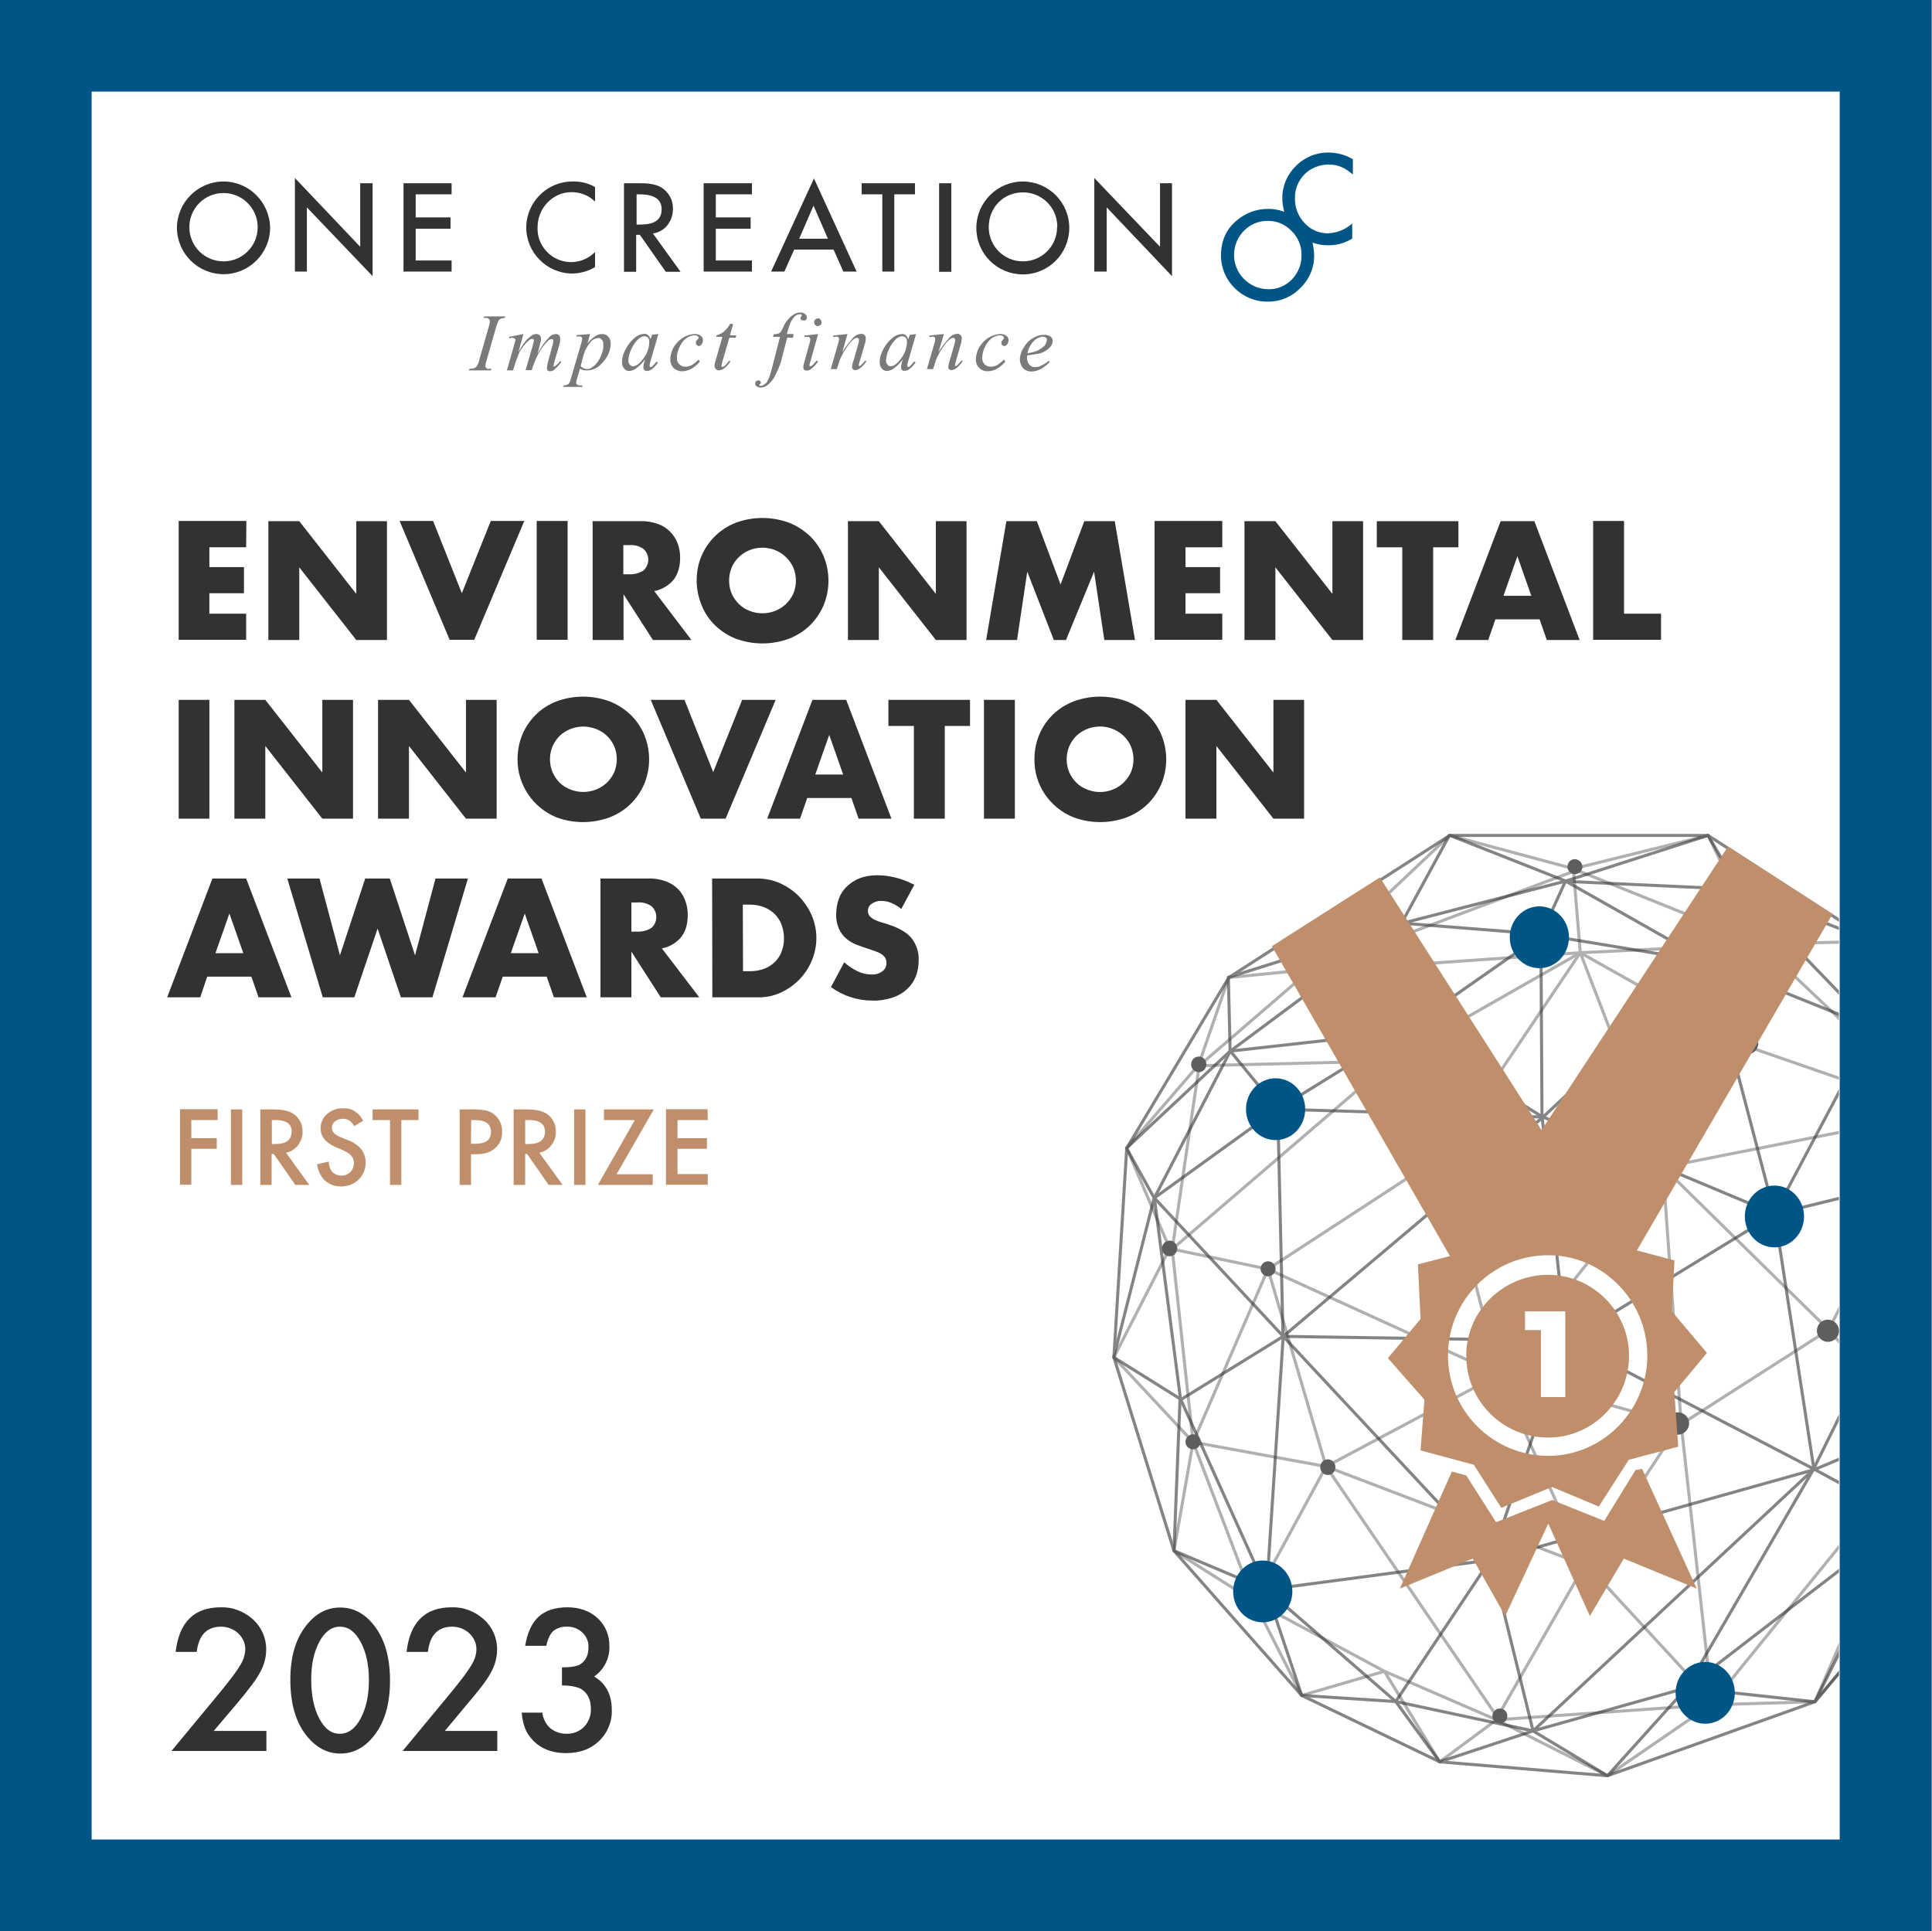
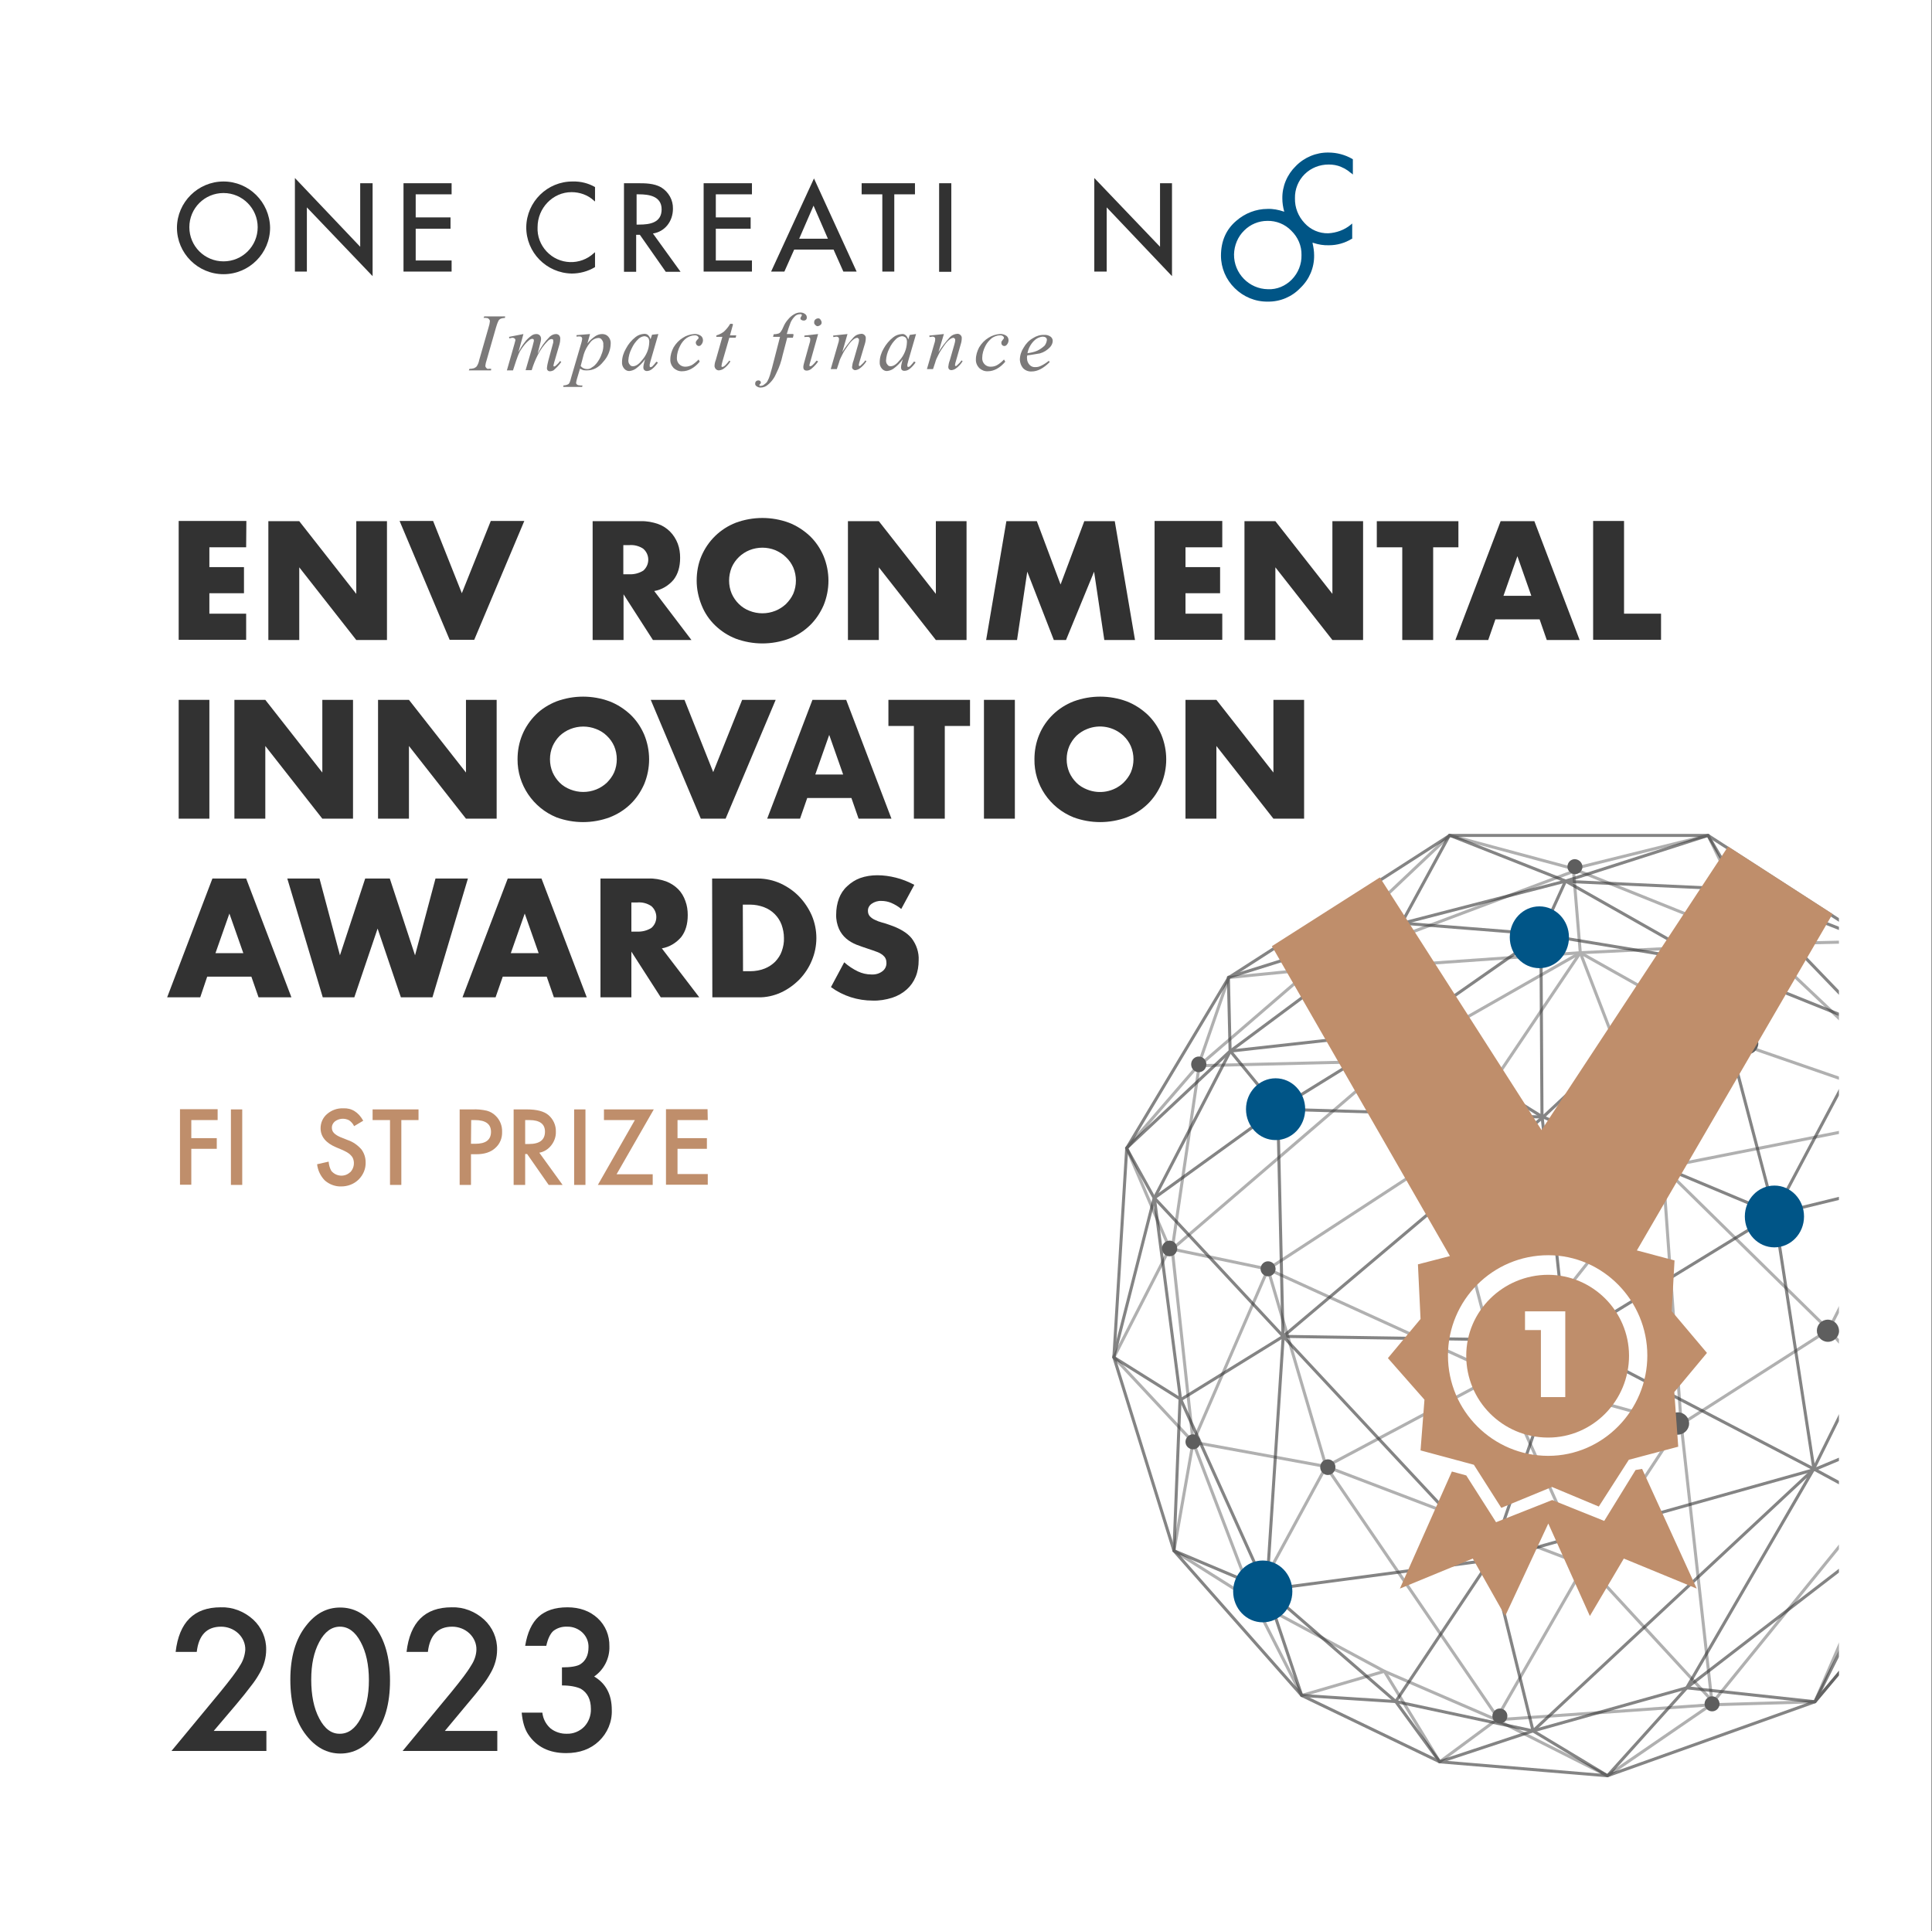
<svg xmlns="http://www.w3.org/2000/svg" xmlns:xlink="http://www.w3.org/1999/xlink" version="1.1" id="Calque_1" x="0px" y="0px" viewBox="0 0 887.7 887.4" style="enable-background:new 0 0 887.7 887.4;" xml:space="preserve">
  <rect x="0" y="0" width="887.7" height="887.4" fill="#808080" stroke="none" />
  <style type="text/css">
	.st0{fill:#FFFFFF;}
	.st1{clip-path:url(#SVGID_00000066501604611716859750000018256669883513554351_);}
	.st2{opacity:0.6;}
	.st3{fill:none;stroke:#7C7C7C;stroke-width:1.4;stroke-linejoin:round;}
	.st4{fill:none;stroke:#323232;stroke-width:1.4;stroke-linejoin:round;}
	.st5{fill:none;stroke:#323232;stroke-width:1.4;stroke-linecap:round;stroke-linejoin:round;}
	.st6{fill:#5E5E5E;}
	.st7{fill:#005587;}
	.st8{fill:#BF8E6B;}
	.st9{fill:#005586;}
	.st10{fill:#323232;}
	.st11{fill:#7B7979;}
</style>
  <rect y="0" class="st0" width="887.4" height="887.4" />
  <g id="Calque_2_00000151517623475871149790000006212881821273154962_">
    <g id="FOND_BLANC_-_BLEU-NOIR">
      <g>
        <g>
          <defs>
            <rect id="SVGID_1_" x="510" y="382.6" width="335" height="435" />
          </defs>
          <clipPath id="SVGID_00000000204205760854407430000000428220014950094723_">
            <use xlink:href="#SVGID_1_" style="overflow:visible;" />
          </clipPath>
          <g style="clip-path:url(#SVGID_00000000204205760854407430000000428220014950094723_);">
            <g class="st2">
              <polygon class="st3" points="723,399.2 784.8,383.9 808.9,433.8 860.2,432.6 890.5,511 914.3,513.9 929,604.5 911.7,689.2         833.9,782 786.1,783.4 738.6,816 687.6,790.3 661.5,809.6 636.1,768 598.1,779.1 576,735.7 539.4,712.6 548.2,662.7         511.8,623.7 537.4,573.7 517.7,527.6 550.7,489.4 564.6,449.2 600.9,445.6 666.1,383.9       " />
              <polyline class="st3" points="726.1,437.8 808.9,433.8 802.6,480.8 763.6,537.3 688.8,631.6 609.3,673.9 728.1,719.2               " />
              <polyline class="st3" points="576.3,734.7 609.3,673.9 548.2,662.7 582.6,583.2 538.6,574 640.4,486.6 726.1,437.8         663.1,531.4       " />
              <polyline class="st3" points="724.3,399.8 808.9,433.8 890.5,511 900.2,544.8 929,604.5 885,661.5 786.1,783.4 687.6,790.3         636.1,768 576,735.7 548.2,662.7 538.6,574 551,489.7 601.7,446 723,400.4 726.1,437.8 600.6,446.6 640.4,486.6 662.3,530         688.8,631.6 728.1,719.2 688,789.1 609.3,673.9 582.6,583.2 662,531.4 765.6,536.1 890.8,511.3 840.2,611.1 771.3,655.2         729.2,719.2 786.5,781.4 772.5,654.9 764,536.2 726.1,437.8 802.6,480.8 890.8,511.3 885.8,662.3 833.9,782       " />
              <polyline class="st3" points="911.7,689.2 885,661.5 840.2,611.1 764,536.2       " />
              <polyline class="st3" points="771,654.3 688.8,631.6 582.6,583.2       " />
              <line class="st3" x1="639" y1="487.6" x2="551" y2="489.7" />
            </g>
            <g class="st2">
              <path class="st4" d="M799.3,408.7l60.9,23.9l0.5,39.7l53.6,41.7L902,537l27,67.7l-20,39.1l-75.3,31.5l-147.8,41.4L582,730.5        l7.6-116.4L709,513.3l76.1-71.2L799.3,408.7l-14.5-24.8l-65.5,21L708,429.7l0.5,83l11,103L685,716.4l-43.7,65.5l-43.2-2.8        l-16.3-48.6l-42.4-17.9l2.8-69.8l-30.5-19.1l18.6-73.2l-12.7-22.9l47.6-44.6l-0.8-33.9l79.6-24.9l22-40.4l53.2,21l65.7,37.2        h0.1l75.6,30.4l-45.3,85.4l-107-44.8L645,473.6l-0.9-49.4l63,5l77.9,12.9l30.4,115.8l86.2-21l-68.2,137.9l-18-116.9        l-95.1,58.2l-130.8-2l-2.4-104.4l57.4-35.5l62.7-43.8" />
              <line class="st4" x1="565.3" y1="483" x2="644.2" y2="474.2" />
              <polyline class="st4" points="720.3,616.1 833.5,675.1 875.8,698 833.9,782 775,775.6 704.4,795.4 661.5,809.6 641.3,781.9         582,730.5 542.4,642.8 530.4,550.5 565.3,483 644.2,424.3 719.3,404.9       " />
              <polyline class="st4" points="719.2,405 799.3,408.7 860.7,472.5 890.5,511 901.7,536.9 909,643.7 911.8,689.1 875.8,698         909,643.8       " />
              <polyline class="st5" points="775,775.6 833.2,675.3 704.4,795.4 738.6,816 661.5,809.6 598.1,779.1 539.4,712.6 511.8,623.7         517.7,527.6 564.6,449.2 666.1,383.9 784.8,383.9 860.2,432.6 914.3,513.9 929,604.5 911.8,689.1 833.9,782 738.6,816         775,775.6 875.8,698       " />
              <polyline class="st4" points="565.3,483 587.2,509.7 709,513.3       " />
              <polyline class="st4" points="586.9,509.7 530.4,550.5 589.6,614.1 685,716.4 704.4,795.4 641.3,781.9       " />
              <line class="st5" x1="542.5" y1="643.2" x2="589.6" y2="614.1" />
            </g>
            <ellipse class="st6" cx="575.6" cy="734.9" rx="3.5" ry="3.6" />
            <path class="st6" d="M790.1,783.1c-0.1,1.9-1.7,3.4-3.6,3.3c-1.9-0.1-3.4-1.7-3.3-3.6c0.1-1.8,1.6-3.3,3.4-3.3       C788.6,779.5,790.1,781.1,790.1,783.1L790.1,783.1z" />
            <path class="st6" d="M731.2,718.7c-0.1,1.9-1.7,3.4-3.6,3.3c-1.9-0.1-3.4-1.7-3.3-3.6c0.1-1.8,1.6-3.3,3.4-3.3       C729.7,715.1,731.2,716.7,731.2,718.7L731.2,718.7z" />
            <ellipse class="st6" cx="885.7" cy="662.1" rx="3.5" ry="3.6" />
            <path class="st6" d="M586.1,583.2c-0.1,1.9-1.7,3.4-3.6,3.3c-1.9-0.1-3.4-1.7-3.3-3.6c0.1-1.8,1.6-3.3,3.4-3.3       C584.6,579.6,586.1,581.2,586.1,583.2L586.1,583.2z" />
            <path class="st6" d="M603.8,446c-0.1,1.9-1.7,3.4-3.6,3.3c-1.9-0.1-3.4-1.7-3.3-3.6c0.1-1.9,1.6-3.3,3.4-3.3       C602.3,442.5,603.9,444.1,603.8,446z" />
            <path class="st6" d="M811.9,434.2c-0.1,1.9-1.7,3.4-3.6,3.3s-3.4-1.7-3.3-3.6c0.1-1.8,1.6-3.3,3.4-3.3       C810.4,430.7,812,432.3,811.9,434.2L811.9,434.2z" />
            <path class="st6" d="M727.1,398.4c-0.1,1.9-1.7,3.4-3.6,3.3c-1.9-0.1-3.4-1.7-3.3-3.6c0.1-1.9,1.6-3.3,3.4-3.3       C725.6,394.9,727.1,396.5,727.1,398.4z" />
            <ellipse class="st6" cx="537.4" cy="573.7" rx="3.5" ry="3.6" />
            <ellipse class="st6" cx="550.8" cy="489.1" rx="3.5" ry="3.6" />
            <ellipse class="st6" cx="610.1" cy="674.2" rx="3.5" ry="3.6" />
            <path class="st6" d="M551.6,662.7c-0.1,1.9-1.7,3.4-3.6,3.3c-1.9-0.1-3.4-1.7-3.3-3.6c0.1-1.8,1.6-3.3,3.4-3.3       C550.1,659.1,551.6,660.7,551.6,662.7L551.6,662.7z" />
            <path class="st6" d="M692.6,788.7c-0.1,1.9-1.7,3.4-3.6,3.3c-1.9-0.1-3.4-1.7-3.3-3.6c0.1-1.8,1.6-3.3,3.4-3.3       C691.1,785.1,692.7,786.7,692.6,788.7L692.6,788.7z" />
            <path class="st6" d="M776.1,654.3c-0.1,2.8-2.5,5-5.3,5c-2.8-0.1-5-2.5-5-5.3c0.1-2.8,2.3-5,5.1-5       C773.9,649,776.2,651.4,776.1,654.3z" />
            <path class="st6" d="M807.9,479.6c-0.1,2.8-2.5,5-5.3,4.9s-5-2.5-4.9-5.3c0.1-2.7,2.4-4.9,5.1-4.9       C805.7,474.3,807.9,476.7,807.9,479.6L807.9,479.6z" />
            <path class="st6" d="M667.4,531.1c-0.1,2.8-2.5,5-5.3,4.9s-5-2.5-4.9-5.3c0.1-2.7,2.4-4.9,5.1-4.9       C665.2,525.8,667.5,528.2,667.4,531.1L667.4,531.1z" />
            <path class="st6" d="M845,611.7c-0.1,2.8-2.5,5-5.3,4.9s-5-2.5-4.9-5.3s2.4-4.9,5.1-4.9C842.8,606.5,845,608.8,845,611.7z" />
            <path class="st6" d="M895.6,511c-0.1,2.8-2.5,5-5.3,4.9s-5-2.5-4.9-5.3c0.1-2.7,2.4-4.9,5.1-4.9       C893.4,505.7,895.7,508.1,895.6,511z" />
            <path class="st6" d="M769.1,536.2c-0.1,2.8-2.5,5-5.3,4.9s-5-2.5-4.9-5.3s2.4-4.9,5.1-4.9C766.9,530.9,769.2,533.3,769.1,536.2       z" />
            <ellipse class="st7" cx="580.2" cy="731.3" rx="13.6" ry="14.2" />
            <ellipse class="st7" cx="707.3" cy="430.7" rx="13.6" ry="14.2" />
            <ellipse class="st7" cx="815.3" cy="559" rx="13.6" ry="14.2" />
-             <ellipse class="st7" cx="783.5" cy="777.9" rx="13.6" ry="14.2" />
            <ellipse class="st7" cx="586.1" cy="509.7" rx="13.6" ry="14.2" />
            <ellipse class="st7" cx="874.8" cy="697.4" rx="13.6" ry="14.2" />
          </g>
        </g>
      </g>
      <polygon class="st8" points="754.5,675 751.5,675.5 737.1,698.9 713.2,689.3 687.4,699.5 673.7,678 667.1,676.2 643.2,730     676.7,716.2 691.6,742.6 711.4,700.1 730.5,742.6 746.1,716.2 779.6,730   " />
      <path class="st8" d="M711.4,585.8c-20.9,0-37.7,16.8-37.7,37.1c-0.1,20.7,16.6,37.6,37.4,37.7c0.1,0,0.2,0,0.3,0    c20.3,0,37.1-16.8,37.1-37.7C748.4,602.5,731.8,585.9,711.4,585.8z" />
      <path class="st8" d="M769.4,579.2l-17.3-4.6L842,420l-48-31l-85.7,130.3L634,403.2l-49.6,31.6l81.8,142.4l-14.7,3.8l1.2,25.1    l-15,18l16.8,19.1l-1.8,23.3l24.5,6.6l12.6,19.8l23.3-9.6l21.5,9l13.8-21.5l22.7-6l-1.8-25.1l15-18l-16.2-19.2L769.4,579.2z     M711.4,669c-25.4,0-46.1-20.6-46.1-46.1s20.6-46.1,46.1-46.1c25.1,0,45.5,20.9,45.5,46.1S736.5,669,711.4,669L711.4,669z" />
      <path class="st0" d="M719.2,602.5V642H708v-30.8h-7.3v-8.6h18.5V602.5z" />
      <path class="st9" d="M610.5,75.6c1.9,0,3.9,0.3,5.7,1.1c1,0.4,1.9,0.9,2.8,1.5c0.7,0.4,1.2,1,1.9,1.4l0.7,0.6v-7l-0.3-0.2    c-3.3-1.9-7.1-2.9-10.9-2.9c-5.6-0.1-11.1,2.2-15,6.2l0,0c-4,3.9-6.3,9.3-6.2,14.9c0,2,0.3,3.9,0.8,5.8l0.1,0.3l-0.3-0.1    c-2.4-0.8-4.9-1.3-7.4-1.2c-5.3,0-10.4,2-14.4,5.5c-4.7,4-7,9.4-7,16c0,5.6,2.3,11,6.3,14.9c4,4,9.5,6.3,15.2,6.2    c5.7,0.1,11.1-2.2,15-6.3c4.1-3.9,6.4-9.3,6.3-15c0-1.9-0.3-3.7-0.7-5.5v-0.3l0.3,0.1c2.4,0.8,4.8,1.2,7.3,1.1    c3.6,0,7.2-1,10.3-2.9l0.3-0.1v-7l-0.7,0.6c-2.9,2.4-6.6,3.7-10.3,3.9c-4.1,0.1-8.1-1.6-10.9-4.7c-2.9-3.1-4.5-7.1-4.4-11.4    c-0.1-4.1,1.5-8.1,4.4-11C602.4,77.1,606.4,75.6,610.5,75.6z M598,117.2c0.1,4.2-1.5,8.2-4.4,11.2s-6.9,4.7-11,4.5    c-8.7-0.1-15.7-7.3-15.6-16c0.1-4.1,1.7-8.1,4.7-11c2.8-2.8,6.6-4.4,10.6-4.4c4.1-0.1,8.1,1.5,11,4.5    C596.4,109,598.1,113,598,117.2z" />
      <path class="st10" d="M102.7,83.4c-11.7,0-21.3,9.5-21.4,21.2c0,11.8,9.6,21.4,21.4,21.4s21.4-9.6,21.4-21.4    C123.9,92.9,114.4,83.4,102.7,83.4z M118.4,104.4c0,8.7-7,15.7-15.7,15.7s-15.7-7-15.7-15.7l0,0c0-8.7,7-15.7,15.7-15.7    S118.4,95.8,118.4,104.4L118.4,104.4z" />
      <polygon class="st10" points="165.5,113.4 135.5,81.8 135.5,124.8 141,124.8 141,95.3 171.2,126.9 171.2,84.2 165.5,84.2   " />
      <polygon class="st10" points="185.4,124.8 207.5,124.8 207.5,119.7 191,119.7 191,105.1 207,105.1 207,99.9 191,99.9 191,89.3     207.5,89.3 207.5,84.2 185.4,84.2   " />
      <path class="st10" d="M263.2,83.4c-11.7-0.1-21.2,9.3-21.4,20.9c-0.1,11.7,9.3,21.2,20.9,21.4c3.7,0,7.4-1,10.6-2.9l0.1-0.1v-6.8    l-0.5,0.4c-6.2,5.8-16,5.5-21.8-0.8c-2.8-3-4.3-7-4.1-11.1c0-8.8,7-16.1,15.6-16.1c3.8,0,7.5,1.3,10.3,3.9l0.5,0.4V86l-0.1-0.1    C270.3,84.2,266.8,83.3,263.2,83.4z" />
      <path class="st10" d="M309.2,95.9c0.1-4-2-7.7-5.4-9.8c-3.3-1.9-7.4-1.9-10.8-1.9h-6.3v40.7h5.6v-17h1.7l11.9,17h6.8L300,107.3    C305.4,106.5,309.2,101.8,309.2,95.9z M304,96.2c0,6.2-5.5,7-10.3,7h-1.2V89.3h1.1C297.9,89.3,304,90,304,96.2z" />
      <polygon class="st10" points="323.3,124.8 345.5,124.8 345.5,119.7 328.9,119.7 328.9,105.1 344.9,105.1 344.9,99.9 328.9,99.9     328.9,89.3 345.5,89.3 345.5,84.2 323.3,84.2   " />
      <path class="st10" d="M354.3,124.8h6.1l4.5-10.1H383l4.5,10.1h6.1L374,82L354.3,124.8z M367.2,109.7l6.6-15.2l6.6,15.2H367.2z" />
      <polygon class="st10" points="395.9,89.3 405.4,89.3 405.4,124.8 410.9,124.8 410.9,89.3 420.4,89.3 420.4,84.2 395.9,84.2   " />
      <rect x="431.5" y="84.2" class="st10" width="5.6" height="40.7" />
-       <path class="st10" d="M470,83.4c-11.7,0-21.3,9.5-21.4,21.2c-0.1,11.8,9.4,21.4,21.2,21.5c11.8,0.1,21.4-9.4,21.5-21.2    s-9.4-21.4-21.2-21.5C470.1,83.4,470,83.4,470,83.4z M485.7,104.4c0,8.7-7,15.7-15.7,15.7s-15.7-7-15.7-15.7l0,0    c0-9.1,6.8-16,15.7-16c8.7,0,15.7,6.9,15.8,15.6C485.8,104.2,485.8,104.3,485.7,104.4L485.7,104.4z" />
      <polygon class="st10" points="533,84.2 533,113.4 502.8,81.8 502.8,124.8 508.5,124.8 508.5,95.3 538.5,126.9 538.5,84.2   " />
      <path class="st11" d="M225.7,169.5l-0.1,0.7h-10.2l0.3-0.7c0.7,0,1.4-0.1,2.1-0.3c0.5-0.2,0.9-0.5,1.2-0.8c0.6-0.9,1-1.9,1.2-3    l4.3-15c0.3-0.9,0.5-1.8,0.6-2.8c0-0.3-0.1-0.6-0.3-0.8c-0.2-0.3-0.4-0.4-0.7-0.6c-0.6-0.1-1.3-0.2-1.9-0.1l0.3-0.7h9.6l-0.1,0.7    c-0.6,0-1.2,0.1-1.8,0.3c-0.5,0.2-1,0.6-1.2,1.1c-0.5,1-0.8,2-1.1,3l-4.3,15c-0.3,0.8-0.5,1.7-0.6,2.6c0,0.3,0.1,0.6,0.3,0.8    c0.2,0.3,0.4,0.4,0.7,0.6C224.2,169.6,224.6,169.3,225.7,169.5z" />
      <path class="st11" d="M240.5,153.5l-2.3,8.3c0.8-1.5,1.7-3,2.8-4.4c0.9-1.3,2.1-2.4,3.4-3.3c0.6-0.4,1.3-0.6,2.1-0.6    c0.6,0,1.1,0.2,1.5,0.6c0.4,0.4,0.6,1,0.6,1.5c0,0.8-0.2,1.6-0.4,2.3l-1.2,4.7c1.4-2.9,3.3-5.6,5.6-7.9c0.8-0.7,1.8-1.2,2.9-1.2    c0.5,0,1,0.2,1.4,0.6c0.4,0.5,0.6,1.1,0.5,1.8c0,0.7-0.1,1.5-0.3,2.2l-2.1,7.2c-0.3,0.9-0.5,1.7-0.7,2.6c0,0.3,0,0.3,0.1,0.4    s0.1,0.1,0.3,0.1s0.3-0.1,0.7-0.4c0.7-0.6,1.4-1.3,1.9-2.1l0.6,0.4c-0.5,0.7-1,1.4-1.7,2.1c-0.6,0.6-1.2,1.2-1.9,1.8    c-0.5,0.2-1,0.4-1.5,0.4c-0.8,0.1-1.5-0.5-1.5-1.3c0-0.1,0-0.2,0-0.2c0.1-1.2,0.4-2.4,0.7-3.6l1.6-5.9c0.2-0.7,0.4-1.5,0.6-2.2    v-0.7c0-0.2,0-0.4-0.1-0.6c-0.1-0.2-0.3-0.3-0.6-0.3c-0.6,0-1.2,0.3-1.7,0.8c-1.9,1.9-3.5,4.1-4.7,6.5c-1.1,2.2-2.1,4.6-2.8,7    h-2.8l3.2-11c0.2-0.8,0.4-1.6,0.6-2.4c0-0.2,0-0.5-0.1-0.7s-0.3-0.3-0.6-0.3c-0.4,0-0.9,0.2-1.2,0.4c-1.1,0.9-2.1,1.9-2.9,3    c-1.1,1.4-2,2.9-2.6,4.6c-0.3,0.7-1,2.8-2.2,6.5h-2.8l3.4-11.9l0.4-1.5c0.1-0.2,0.1-0.4,0.1-0.6c0-0.3-0.2-0.6-0.4-0.7    c-0.3-0.2-0.6-0.3-1-0.3c-0.1,0-0.6,0.1-1.4,0.3l-0.1-0.7L240.5,153.5z" />
      <path class="st11" d="M271.1,153.5l-1.2,4.3c1-1.3,2.3-2.4,3.6-3.3c0.9-0.6,2-1,3.2-1c1.1,0,2.1,0.4,2.8,1.2    c0.8,0.9,1.2,2.1,1.1,3.3c-0.1,3-1.3,5.9-3.3,8.1c-2.2,2.8-4.7,4.1-7.6,4.1c-0.6,0-1.1,0-1.7-0.1c-0.5-0.2-1-0.4-1.5-0.7l-1.4,4.7    c-0.2,0.6-0.3,1.2-0.4,1.8c0,0.3,0.1,0.5,0.3,0.7c0.2,0.2,0.4,0.3,0.7,0.4c0.6,0.1,1.3,0.2,1.9,0.1l-0.1,0.7h-8.7l0.1-0.7    c0.8,0,1.6-0.2,2.3-0.6c0.4-0.3,0.8-1.2,1.2-2.9l4.7-16c0.2-0.6,0.3-1.3,0.4-1.9c0-0.3-0.1-0.6-0.3-0.8c-0.2-0.2-0.5-0.3-0.8-0.3    c-0.5,0-1,0-1.5,0.1V154L271.1,153.5z M266.8,168.2c0.7,0.9,1.8,1.4,3,1.4c0.7,0,1.4-0.2,1.9-0.6c0.7-0.4,1.4-0.9,1.9-1.5    c0.7-0.7,1.2-1.5,1.7-2.3c0.6-1,1-2.1,1.4-3.2c0.4-1.2,0.6-2.5,0.5-3.7c0.1-0.8-0.2-1.6-0.7-2.2c-0.3-0.5-0.9-0.8-1.5-0.8    c-1.6,0.1-3,0.9-3.9,2.2c-1.3,1.6-2.3,3.4-2.9,5.4L266.8,168.2z" />
      <path class="st11" d="M302.5,153.5l-3.6,12.4l-0.4,1.6v0.5c0,0.2,0,0.4,0.1,0.6c0.1,0.1,0.3,0.2,0.4,0.1c0.2-0.1,0.5-0.1,0.7-0.3    c0.7-0.7,1.3-1.4,1.9-2.2l0.7,0.4c-0.7,1.1-1.6,2.1-2.6,2.9c-0.7,0.6-1.6,1-2.5,1c-0.5,0-0.9-0.2-1.2-0.5    c-0.3-0.3-0.4-0.7-0.4-1.1c0-0.8,0.2-1.6,0.4-2.4l0.4-1.4c-1.2,1.7-2.7,3.2-4.4,4.4c-0.9,0.6-1.9,0.9-2.9,1    c-0.9,0-1.7-0.4-2.3-1.1c-0.7-0.8-1.1-1.9-1-3c0-2.2,0.7-4.3,1.8-6.2c1.1-2.1,2.6-3.9,4.4-5.3c1.1-0.9,2.5-1.4,4-1.5    c0.6,0,1.3,0.1,1.8,0.6s0.9,1.2,1.1,1.9l0.7-2.1L302.5,153.5z M296,154.5c-0.9,0.1-1.8,0.5-2.5,1.1c-1.4,1.3-2.5,2.8-3.3,4.6    c-0.9,1.7-1.4,3.6-1.5,5.5c0,0.7,0.2,1.4,0.7,1.9c0.3,0.5,0.8,0.7,1.4,0.7c1.4,0,2.8-1,4.3-2.9c1.9-2.2,3.1-5,3.2-8    c0.1-0.8-0.1-1.6-0.5-2.2C297.2,154.7,296.6,154.5,296,154.5L296,154.5z" />
      <path class="st11" d="M321.5,166.2c-1.1,1.3-2.4,2.5-3.9,3.3c-1.3,0.7-2.7,1.1-4.1,1.1c-1.5,0.1-2.9-0.5-4-1.5    c-1-1.1-1.6-2.5-1.5-4c0-1.9,0.6-3.8,1.5-5.5c1.1-1.8,2.5-3.3,4.3-4.4c1.5-1,3.4-1.6,5.2-1.7c1.1-0.1,2.1,0.2,3,0.8    c0.7,0.5,1,1.3,1,2.1c0,0.7-0.3,1.4-0.7,1.9c-0.3,0.4-0.7,0.7-1.2,0.7c-0.7,0-1.3-0.6-1.4-1.4c0-0.2,0-0.5,0.1-0.7    c0.1-0.1,0.3-0.4,0.5-0.7l0.6-0.6c0-0.1,0.1-0.3,0.1-0.4s-0.1-0.4-0.4-0.7c-0.4-0.3-1-0.5-1.5-0.4c-1.3,0-2.5,0.5-3.6,1.2    c-1.3,0.9-2.3,2.2-3,3.6c-0.9,1.7-1.5,3.7-1.5,5.6c-0.1,2.1,1.5,3.9,3.6,4c0.1,0,0.3,0,0.4,0c1,0,1.9-0.3,2.8-0.7    c1.2-0.7,2.2-1.6,3.2-2.6L321.5,166.2z" />
      <path class="st11" d="M336.8,149.1l-1.4,5h2.9l-0.3,1.1h-2.9l-3.1,10.7c-0.2,0.7-0.4,1.5-0.5,2.2c0,0.3,0,0.4,0.1,0.4    c0.1,0.1,0.3,0.2,0.4,0.1c0.5-0.1,0.9-0.4,1.2-0.7c0.7-0.7,1.3-1.4,1.9-2.2l0.5,0.4c-0.8,1.3-1.9,2.5-3.2,3.4    c-0.6,0.4-1.3,0.6-2.1,0.7c-0.5,0-1-0.2-1.4-0.6c-0.3-0.3-0.5-0.8-0.6-1.2c0-1,0.2-2,0.6-3l3-10.6h-2.8l0.1-0.7    c1.2-0.3,2.3-0.9,3.3-1.6c1.2-1.1,2.2-2.3,3-3.7h1L336.8,149.1z" />
      <path class="st11" d="M364.6,154l-0.3,1.2h-2.6l-2.1,8c-0.6,2.8-1.5,5.5-2.8,8.1c-0.9,2.2-2.3,4.2-4.1,5.6    c-0.9,0.8-2.1,1.2-3.3,1.2c-0.7,0-1.4-0.3-1.9-0.7c-0.4-0.3-0.6-0.8-0.5-1.2c0-0.4,0.1-0.7,0.4-1s0.7-0.4,1.1-0.4    c0.3,0,0.6,0.1,0.8,0.3c0.2,0.2,0.3,0.4,0.3,0.7s-0.2,0.6-0.4,0.7c-0.1,0.1-0.3,0.3-0.3,0.4s0,0.1,0.1,0.3s0.3,0.1,0.5,0.1    c0.6,0,1.2-0.2,1.6-0.6c0.6-0.4,1.2-0.9,1.5-1.5c0.5-0.9,0.9-1.9,1.2-2.9c0.1-0.6,0.7-2.2,1.4-5.1l3.2-12.4h-3.2l0.3-1.2    c0.7,0,1.4-0.1,2.1-0.3c0.4-0.1,0.8-0.4,1.1-0.8c0.5-0.7,0.9-1.4,1.2-2.2c0.5-1.2,1.2-2.4,2.1-3.4c0.8-1,1.8-1.9,2.9-2.5    c0.8-0.5,1.8-0.8,2.8-0.8c0.8,0,1.6,0.2,2.2,0.7c0.5,0.3,0.8,0.9,0.8,1.5c0.1,0.8-0.5,1.5-1.3,1.5c-0.1,0-0.1,0-0.2,0    c-0.4,0-0.7-0.1-1-0.3s-0.5-0.5-0.4-0.8c0.1-0.2,0.1-0.5,0.3-0.7c0.1-0.3,0.3-0.4,0.3-0.6c0-0.2,0-0.3-0.1-0.4    c-0.2-0.1-0.5-0.2-0.7-0.1c-0.7,0-1.5,0.2-2.1,0.7c-0.9,0.8-1.7,1.9-2.2,3c-0.7,1.8-1.3,3.6-1.8,5.4h3L364.6,154z" />
      <path class="st11" d="M375.9,153.5l-3.6,12.8c-0.2,0.5-0.3,1-0.4,1.5c0,0.1,0,0.4,0.1,0.4c0.1,0.1,0.3,0.2,0.4,0.1    c0.2-0.1,0.5-0.2,0.7-0.3c0.8-0.7,1.5-1.5,2.1-2.3l0.7,0.4c-0.8,1.2-1.8,2.3-2.9,3.2c-0.6,0.6-1.5,1-2.3,1c-0.5,0-0.9-0.1-1.2-0.4    c-0.3-0.3-0.4-0.7-0.4-1.1c0-0.8,0.2-1.5,0.4-2.2l2.3-8.3c0.3-0.8,0.5-1.6,0.5-2.5c0-0.3-0.1-0.5-0.3-0.7    c-0.2-0.2-0.5-0.3-0.8-0.3c-0.6,0-1.1,0-1.6,0.1v-0.7L375.9,153.5z M375.8,146.3c0.5-0.1,1,0.2,1.2,0.6c0.3,0.4,0.5,0.8,0.5,1.2    c0.1,0.5-0.2,1-0.5,1.2c-0.3,0.3-0.8,0.5-1.2,0.6c-0.5,0-0.9-0.2-1.2-0.6c-0.4-0.3-0.6-0.8-0.5-1.2    C374,147.2,374.8,146.4,375.8,146.3L375.8,146.3z" />
      <path class="st11" d="M389.4,153.5l-2.4,8.3c1.5-2.4,3.3-4.7,5.2-6.8c0.9-1,2.1-1.5,3.5-1.6c1-0.1,2,0.7,2.1,1.7    c0,0.1,0,0.2,0,0.3c0,1-0.2,2-0.5,2.9L395,166c-0.2,0.5-0.3,1.1-0.4,1.7c0,0.2,0,0.3,0.1,0.4c0.1,0.1,0.1,0.1,0.3,0.1    s0.3-0.1,0.5-0.3c0.8-0.7,1.5-1.4,2.1-2.3l0.5,0.4c-0.8,1.3-1.9,2.5-3.2,3.4c-0.6,0.4-1.2,0.6-1.9,0.7c-0.8,0-1.5-0.6-1.5-1.3    c0-0.1,0-0.1,0-0.2c0.1-1,0.3-2,0.7-3l2.1-7.3c0.2-0.7,0.4-1.5,0.4-2.2c0-0.2-0.1-0.4-0.3-0.6c-0.1-0.1-0.3-0.2-0.5-0.3    c-0.4,0.1-0.9,0.2-1.2,0.4c-1.1,0.7-2,1.7-2.8,2.8c-1.1,1.5-2.2,3.1-3,4.8c-0.6,1.1-1.1,2.2-1.4,3.4l-1,3h-2.8l3.3-11.4    c0.3-0.8,0.5-1.6,0.5-2.5c0-0.3-0.1-0.5-0.3-0.7c-0.2-0.2-0.5-0.3-0.8-0.3s-0.6,0-0.8,0.1l-0.7,0.1l-0.1-0.7L389.4,153.5z" />
      <path class="st11" d="M420.9,153.5l-3.6,12.4l-0.4,1.6v0.4c0,0.2,0,0.4,0.1,0.6c0.1,0.1,0.3,0.2,0.4,0.1c0.2-0.1,0.5-0.1,0.7-0.3    c0.7-0.7,1.3-1.4,1.9-2.2l0.7,0.4c-0.7,1.1-1.6,2.1-2.6,2.9c-0.7,0.6-1.6,1-2.5,1c-0.5,0-0.9-0.1-1.2-0.4    c-0.3-0.3-0.4-0.7-0.4-1.1c0-0.8,0.2-1.6,0.4-2.4l0.4-1.4c-1.2,1.7-2.7,3.2-4.4,4.4c-0.9,0.6-1.9,0.9-2.9,1    c-0.9,0-1.7-0.4-2.3-1.1c-0.7-0.8-1.1-1.9-1-3c0-2.2,0.7-4.3,1.8-6.2c1.1-2,2.6-3.8,4.4-5.2c1.1-0.9,2.5-1.4,4-1.5    c0.6-0.1,1.3,0.1,1.8,0.6c0.6,0.5,0.9,1.2,1.1,1.9l0.7-2.1L420.9,153.5z M414.4,154.5c-0.9,0.1-1.8,0.5-2.5,1.1    c-1.4,1.3-2.5,2.8-3.3,4.6c-0.9,1.7-1.4,3.6-1.5,5.5c0,0.7,0.2,1.4,0.7,1.9c0.3,0.5,0.8,0.7,1.4,0.7c1.4,0,2.8-1,4.3-2.9    c1.9-2.2,3.1-5,3.2-8c0.1-0.8-0.1-1.6-0.5-2.2C415.6,154.7,415,154.5,414.4,154.5L414.4,154.5z" />
      <path class="st11" d="M433.7,153.5l-2.5,8.3c1.5-2.4,3.3-4.7,5.2-6.8c0.9-1,2.1-1.5,3.4-1.6c1-0.1,2,0.7,2.1,1.7    c0,0.1,0,0.2,0,0.3c0,1-0.2,2-0.5,2.9l-2.2,7.7c-0.2,0.5-0.3,1.1-0.4,1.7c0,0.2,0,0.3,0.1,0.4c0.1,0.1,0.1,0.1,0.3,0.1    s0.3-0.1,0.5-0.3c0.8-0.7,1.5-1.4,2.1-2.3l0.5,0.4c-0.8,1.3-1.9,2.5-3.2,3.4c-0.6,0.4-1.2,0.6-1.9,0.7c-0.4,0-0.8-0.1-1.1-0.4    c-0.3-0.3-0.4-0.7-0.4-1.1c0.1-1,0.3-2,0.7-3l2.1-7.3c0.2-0.7,0.4-1.5,0.4-2.2c0-0.2-0.1-0.4-0.3-0.6c-0.1-0.1-0.3-0.2-0.5-0.3    c-0.4,0.1-0.9,0.2-1.2,0.4c-1.1,0.7-2,1.7-2.8,2.8c-1.1,1.5-2.2,3.1-3,4.8c-0.6,1.1-1.1,2.2-1.4,3.4l-1,3h-2.8l3.3-11.4    c0.3-0.8,0.5-1.6,0.5-2.5c0-0.3-0.1-0.5-0.3-0.7c-0.2-0.2-0.5-0.3-0.8-0.3s-0.6,0-0.8,0.1l-0.7,0.1l-0.1-0.7L433.7,153.5z" />
      <path class="st11" d="M461.9,166.2c-1.1,1.3-2.4,2.5-3.9,3.3c-1.3,0.7-2.7,1.1-4.1,1.1c-1.5,0.1-2.9-0.5-4-1.5    c-1-1.1-1.6-2.5-1.5-4c0-1.9,0.6-3.8,1.5-5.5c1.1-1.8,2.5-3.3,4.3-4.4c1.6-1,3.4-1.6,5.2-1.7c1.1-0.1,2.1,0.2,3,0.8    c0.7,0.5,1,1.3,1,2.1c0,0.7-0.3,1.4-0.7,1.9c-0.3,0.4-0.7,0.7-1.2,0.7c-0.8,0-1.4-0.6-1.4-1.4c0-0.2,0-0.5,0.1-0.7    c0.2-0.2,0.4-0.5,0.5-0.7l0.5-0.6c0-0.1,0.1-0.3,0.1-0.4s-0.1-0.4-0.4-0.7c-0.4-0.3-1-0.5-1.5-0.4c-1.3,0-2.5,0.5-3.6,1.2    c-1.2,1-2.3,2.2-3,3.6c-0.9,1.7-1.5,3.7-1.5,5.6c-0.1,2.1,1.5,3.9,3.5,4c0.2,0,0.3,0,0.5,0c1,0,1.9-0.2,2.8-0.7    c1.2-0.7,2.3-1.6,3.2-2.6L461.9,166.2z" />
      <path class="st11" d="M472,163.3c-0.1,0.5-0.2,1-0.1,1.5c0,1,0.4,2,1.1,2.8s1.7,1.2,2.8,1.1c0.9,0,1.7-0.2,2.5-0.6    c1.3-0.6,2.5-1.4,3.6-2.3l0.4,0.6c-2.9,2.9-5.6,4.3-8.3,4.3c-1.5,0.1-3-0.5-4-1.6c-0.9-1.1-1.3-2.4-1.4-3.7c0-2,0.6-3.9,1.7-5.6    c1-1.8,2.5-3.4,4.3-4.4c1.5-1,3.4-1.6,5.2-1.5c1-0.1,2.1,0.2,2.9,0.8c0.6,0.4,1,1.2,1,1.9c0,1.1-0.5,2.1-1.2,2.9    c-1.3,1.4-2.9,2.4-4.7,2.9C475.8,162.7,473.9,163.1,472,163.3z M472.1,162.3c1.5-0.2,3-0.5,4.4-1.1c1.3-0.6,2.4-1.4,3.4-2.3    c0.6-0.7,1-1.7,1.1-2.6c0.1-0.5-0.2-1-0.5-1.2c-0.4-0.3-0.9-0.4-1.4-0.4c-1.5,0.1-2.9,0.8-4,1.9    C473.6,158.1,472.5,160.1,472.1,162.3L472.1,162.3z" />
      <path class="st10" d="M113.1,251.5H96.2v9.1h15.9v12H96.2v9.4h16.9v12h-31v-54.6h31.1L113.1,251.5L113.1,251.5z" />
      <path class="st10" d="M123.3,294.1v-54.6h14.2l26.2,33.4v-33.4h14.1v54.6h-14.1l-26.2-33.4v33.4H123.3z" />
      <path class="st10" d="M199,239.4l13.2,33.2l13.3-33.2h15.4l-23,54.6h-11.3l-23-54.6H199z" />
-       <path class="st10" d="M260.8,239.4V294h-14.2v-54.6H260.8z" />
      <path class="st10" d="M317.7,294.1H300l-13.5-21v21h-14.2v-54.6h22.1c2.7-0.1,5.4,0.4,8,1.3c4.2,1.5,7.4,4.8,9,9    c0.8,2.1,1.1,4.3,1.1,6.5c0,4.2-1,7.5-3,10.1c-2.3,2.7-5.4,4.6-8.9,5.2L317.7,294.1z M286.4,263.9h2.7c2.3,0.1,4.6-0.5,6.5-1.7    c2.8-2.5,3-6.7,0.6-9.4c-0.2-0.2-0.4-0.4-0.6-0.6c-1.9-1.3-4.2-1.9-6.5-1.7h-2.7V263.9z" />
      <path class="st10" d="M320.1,266.8c0-3.9,0.7-7.8,2.2-11.3c3-7,8.6-12.5,15.8-15.3c7.9-2.9,16.5-2.9,24.4,0    c3.6,1.4,6.8,3.5,9.6,6.1c2.7,2.6,4.8,5.7,6.3,9.2c3,7.3,3,15.4,0,22.7c-1.5,3.4-3.6,6.6-6.3,9.2c-2.8,2.7-6,4.7-9.6,6.1    c-7.9,2.9-16.5,2.9-24.4,0c-3.6-1.4-6.8-3.5-9.5-6.1s-4.8-5.7-6.2-9.2C320.9,274.5,320.1,270.7,320.1,266.8z M335,266.8    c0,2.1,0.4,4.1,1.2,6c1.6,3.6,4.5,6.5,8.2,7.9c3.8,1.5,8,1.5,11.8,0c1.8-0.7,3.5-1.8,4.9-3.1c1.4-1.4,2.6-3,3.4-4.8    c1.6-3.8,1.6-8.2,0-12c-0.8-1.8-1.9-3.4-3.4-4.8c-1.4-1.4-3.1-2.4-4.9-3.2c-3.8-1.5-8-1.5-11.8,0c-3.7,1.5-6.6,4.3-8.2,7.9    C335.4,262.7,335,264.7,335,266.8L335,266.8z" />
      <path class="st10" d="M389.6,294.1v-54.6h14.2l26.2,33.4v-33.4h14.1v54.6H430l-26.2-33.4v33.4H389.6z" />
      <path class="st10" d="M453.1,294.1l9.3-54.6h14l10.9,29.1l10.9-29.1h14l9.3,54.6h-14.1l-4.7-31.4l-12.9,31.4h-5.6L472,262.7    l-4.7,31.4H453.1z" />
      <path class="st10" d="M561.6,251.5h-16.9v9.1h15.9v12h-15.9v9.4h16.9v12h-31.1v-54.6h31.1V251.5z" />
      <path class="st10" d="M571.8,294.1v-54.6H586l26.2,33.4v-33.4h14.1v54.6h-14.1L586,260.7v33.4H571.8z" />
      <path class="st10" d="M658.5,251.5v42.6h-14.2v-42.6h-11.7v-12h37.5v12H658.5z" />
      <path class="st10" d="M707.4,284.6h-20.3l-3.3,9.5h-15.1l20.8-54.6H705l20.8,54.6h-15.1L707.4,284.6z M703.6,273.8l-6.4-18.2    l-6.4,18.2H703.6z" />
      <path class="st10" d="M746.2,239.4V282h17v12H732v-54.6H746.2z" />
      <path class="st10" d="M96.2,321.6v54.6H82.1v-54.6H96.2z" />
      <path class="st10" d="M107.7,376.2v-54.6h14.2l26.2,33.4v-33.4h14.1v54.6h-14.1l-26.2-33.4v33.4H107.7z" />
      <path class="st10" d="M173.7,376.2v-54.6h14.2l26.2,33.4v-33.4h14.1v54.6h-14.1l-26.2-33.4v33.4H173.7z" />
      <path class="st10" d="M237.8,348.9c0-3.9,0.7-7.7,2.2-11.3c1.4-3.4,3.6-6.6,6.2-9.2c2.7-2.7,6-4.7,9.5-6.1    c7.9-2.9,16.5-2.9,24.4,0c3.6,1.4,6.8,3.5,9.6,6.1c2.7,2.6,4.8,5.7,6.3,9.2c3,7.3,3,15.4,0,22.7c-1.5,3.4-3.6,6.6-6.3,9.2    c-2.8,2.7-6,4.7-9.6,6.1c-7.9,2.9-16.5,2.9-24.4,0C244.9,371.2,237.7,360.6,237.8,348.9L237.8,348.9z M252.7,348.9    c0,2.1,0.4,4.1,1.2,6c0.8,1.8,1.9,3.4,3.3,4.8s3.1,2.4,4.9,3.1c3.8,1.5,8,1.5,11.8,0c1.8-0.7,3.5-1.8,4.9-3.1    c1.4-1.4,2.6-3,3.4-4.8c1.6-3.8,1.6-8.2,0-12c-0.8-1.8-1.9-3.4-3.4-4.8c-1.4-1.4-3.1-2.4-4.9-3.1c-3.8-1.5-8-1.5-11.8,0    c-1.8,0.7-3.5,1.8-4.9,3.1c-1.4,1.4-2.5,3-3.3,4.8C253.1,344.8,252.7,346.8,252.7,348.9z" />
      <path class="st10" d="M314.5,321.6l13.2,33.2l13.3-33.2h15.4l-23,54.6H322l-23-54.6H314.5z" />
      <path class="st10" d="M391.2,366.7h-20.3l-3.3,9.5h-15.1l20.8-54.6h15.5l20.8,54.6h-15.1L391.2,366.7z M387.4,355.9l-6.4-18.2    l-6.4,18.2H387.4z" />
      <path class="st10" d="M434.1,333.6v42.6h-14.2v-42.6h-11.7v-12h37.5v12H434.1z" />
      <path class="st10" d="M466.3,321.6v54.6h-14.2v-54.6H466.3z" />
      <path class="st10" d="M475.3,348.9c0-3.9,0.7-7.7,2.2-11.3c2.9-7,8.6-12.5,15.8-15.3c7.9-2.9,16.5-2.9,24.4,0    c3.6,1.4,6.8,3.5,9.6,6.1c2.7,2.6,4.8,5.7,6.3,9.2c3,7.3,3,15.4,0,22.7c-1.5,3.4-3.6,6.6-6.3,9.2c-2.8,2.7-6,4.7-9.6,6.1    c-7.9,2.9-16.5,2.9-24.4,0C482.3,371.2,475.1,360.6,475.3,348.9L475.3,348.9z M490.1,348.9c0,2.1,0.4,4.1,1.2,6    c0.8,1.8,1.9,3.4,3.3,4.8s3.1,2.4,4.9,3.1c5.7,2.3,12.2,1.1,16.7-3.1c1.4-1.4,2.6-3,3.4-4.8c1.6-3.8,1.6-8.2,0-12    c-0.8-1.8-1.9-3.4-3.4-4.8c-4.5-4.2-11-5.4-16.7-3.1c-1.8,0.7-3.5,1.8-4.9,3.1c-1.4,1.4-2.5,3-3.3,4.8    C490.5,344.8,490.1,346.8,490.1,348.9L490.1,348.9z" />
      <path class="st10" d="M544.7,376.2v-54.6h14.2l26.2,33.4v-33.4h14.1v54.6h-14.1l-26.2-33.4v33.4H544.7z" />
      <path class="st10" d="M115.5,448.8H95.2l-3.2,9.5H76.8l20.8-54.6h15.5l20.8,54.6h-15.1L115.5,448.8z M111.8,438l-6.4-18.2L99,438    H111.8z" />
      <path class="st10" d="M146.8,403.7l9.4,35.3l11.6-35.3h11.3l11.6,35.3l9.4-35.3H215l-16.3,54.6h-14.5l-10.7-31.6l-10.7,31.6h-14.5    L132,403.7H146.8z" />
      <path class="st10" d="M251.2,448.8H231l-3.3,9.5h-15.2l20.8-54.6h15.5l20.8,54.6h-15.1L251.2,448.8z M247.5,438l-6.4-18.2    l-6.4,18.2H247.5z" />
      <path class="st10" d="M321.3,458.3h-17.7l-13.5-21v21h-14.2v-54.6H298c2.7-0.1,5.4,0.4,8,1.3c2.1,0.8,4,2,5.6,3.6    c1.5,1.5,2.6,3.4,3.3,5.4c0.8,2.1,1.1,4.3,1.1,6.5c0,4.2-1,7.5-3,10.1c-2.3,2.7-5.4,4.6-8.9,5.2L321.3,458.3z M290.1,428.1h2.7    c2.3,0.1,4.6-0.5,6.5-1.7c2.8-2.4,3-6.7,0.6-9.4c-0.2-0.2-0.4-0.4-0.6-0.6c-1.9-1.3-4.2-1.9-6.5-1.7h-2.7V428.1z" />
      <path class="st10" d="M327.2,403.7h21c3.6,0,7.2,0.8,10.5,2.3c3.2,1.5,6.1,3.5,8.5,6s4.4,5.5,5.8,8.7c2.8,6.6,2.8,14.1,0,20.7    c-1.3,3.2-3.3,6.2-5.7,8.7c-2.5,2.5-5.4,4.6-8.5,6c-3.3,1.5-6.9,2.3-10.5,2.2h-21L327.2,403.7z M341.4,446.3h3.3    c2.3,0,4.5-0.4,6.6-1.2c1.8-0.7,3.5-1.8,4.9-3.2c1.3-1.4,2.4-3,3-4.8c0.7-2,1.1-4,1-6.1c0-2.1-0.4-4.1-1.1-6.1    c-1.4-3.7-4.3-6.6-8-8c-2.1-0.8-4.3-1.2-6.5-1.2h-3.3L341.4,446.3z" />
      <path class="st10" d="M414.1,417.7c-1.4-1.2-3-2.1-4.6-2.8c-1.4-0.6-3-0.9-4.5-0.9c-1.6-0.1-3.2,0.4-4.5,1.3    c-1.1,0.8-1.8,2-1.7,3.4c0,0.9,0.3,1.7,0.9,2.4c0.7,0.7,1.4,1.2,2.3,1.6c1,0.5,2.1,0.9,3.2,1.2c1.2,0.3,2.4,0.7,3.5,1.1    c4.7,1.6,8.1,3.6,10.2,6.2c2.2,2.9,3.4,6.5,3.2,10.1c0,2.6-0.4,5.2-1.4,7.6c-0.9,2.2-2.3,4.2-4.1,5.8c-1.9,1.7-4.2,3-6.7,3.8    c-2.9,0.9-5.9,1.4-8.9,1.3c-6.9,0-13.6-2.1-19.2-6.2l6.1-11.4c1.9,1.7,4,3.1,6.3,4.2c1.9,0.9,4,1.4,6.2,1.4    c1.9,0.1,3.7-0.4,5.2-1.6c1.1-0.9,1.7-2.2,1.7-3.6c0-0.7-0.1-1.5-0.4-2.1c-0.3-0.7-0.8-1.2-1.4-1.7c-0.8-0.6-1.7-1.1-2.6-1.4    c-1.1-0.4-2.4-0.9-4-1.4c-1.8-0.6-3.6-1.2-5.4-1.9c-1.7-0.7-3.3-1.6-4.7-2.8c-1.4-1.2-2.5-2.7-3.3-4.4c-0.9-2.1-1.4-4.4-1.3-6.7    c0-2.5,0.4-5,1.3-7.4c0.8-2.1,2.1-4.1,3.8-5.6c1.7-1.6,3.7-2.9,5.9-3.7c2.5-0.9,5.2-1.3,7.9-1.3c2.9,0,5.7,0.4,8.5,1.1    c2.9,0.7,5.8,1.9,8.5,3.3L414.1,417.7z" />
-       <path class="st7" d="M845.3,42.1v803.2H42.1V42.1H845.3 M887.4,0H0v887.4h887.4V0z" />
      <path class="st8" d="M100,514.7H87.9v8.3h11.7v4.9H87.9v16.5h-5.2v-34.7H100V514.7z" />
      <path class="st8" d="M111.3,509.8v34.7h-5.2v-34.7H111.3z" />
-       <path class="st8" d="M131.4,529.7l10.7,14.8h-6.4l-9.9-14.2h-1v14.2h-5.2v-34.7h6.1c4.6,0,7.9,0.9,9.9,2.6    c2.2,1.9,3.5,4.7,3.4,7.6c0.1,2.3-0.7,4.5-2.1,6.3C135.5,528.1,133.6,529.3,131.4,529.7z M124.9,525.7h1.7c4.9,0,7.4-1.9,7.4-5.7    c0-3.5-2.4-5.3-7.2-5.3h-1.9V525.7z" />
      <path class="st8" d="M166.9,515l-4.2,2.5c-0.5-1.1-1.3-2-2.3-2.7c-2.1-1.1-4.6-0.9-6.5,0.5c-0.9,0.7-1.5,1.9-1.4,3.1    c0,1.7,1.3,3,3.8,4.1l3.5,1.4c2.4,0.8,4.5,2.3,6.2,4.2c1.3,1.7,2,3.8,2,6c0.1,3-1.1,5.8-3.2,7.9c-2.1,2.1-5,3.2-8,3.2    c-2.7,0.1-5.4-0.9-7.5-2.7c-2-2-3.3-4.7-3.6-7.5l5.3-1.2c0.1,1.5,0.5,2.9,1.2,4.2c2.1,2.6,5.9,3,8.4,0.9c0.1-0.1,0.2-0.2,0.4-0.3    c1.5-1.6,2-3.9,1.3-6c-0.2-0.6-0.5-1.1-0.9-1.5c-0.4-0.5-1-1-1.5-1.3c-0.7-0.5-1.5-0.8-2.2-1.2l-3.3-1.4c-4.7-2-7.1-4.9-7.1-8.8    c0-2.5,1.1-4.9,3-6.5c2.1-1.8,4.7-2.7,7.4-2.6C161.6,509.1,164.7,511.1,166.9,515z" />
      <path class="st8" d="M184.4,514.7v29.8h-5.2v-29.8h-8v-4.9h21.1v4.9H184.4z" />
      <path class="st8" d="M216.4,530.4v14.1h-5.2v-34.7h5.9c2.2-0.1,4.4,0.1,6.6,0.6c1.5,0.4,2.9,1.2,4,2.3c2,1.9,3.1,4.6,3,7.4    c0.1,2.9-1,5.6-3.2,7.5c-2.1,1.9-5,2.8-8.6,2.8H216.4z M216.4,525.6h2c4.8,0,7.2-1.8,7.2-5.5c0-3.6-2.5-5.4-7.4-5.4h-1.7    L216.4,525.6z" />
      <path class="st8" d="M247.8,529.7l10.7,14.8h-6.4l-9.9-14.2h-0.9v14.2H236v-34.7h6.1c4.6,0,7.9,0.9,9.9,2.6    c2.2,1.9,3.5,4.7,3.4,7.6c0.1,2.3-0.7,4.5-2.1,6.3C251.9,528.1,250,529.3,247.8,529.7z M241.3,525.7h1.7c5,0,7.4-1.9,7.4-5.7    c0-3.5-2.4-5.3-7.2-5.3h-1.9V525.7z" />
      <path class="st8" d="M269,509.8v34.7h-5.2v-34.7H269z" />
      <path class="st8" d="M283.3,539.6h16.6v4.9h-25.2l17-29.8h-14.2v-4.9h22.9L283.3,539.6z" />
      <path class="st8" d="M325.2,514.7h-13.9v8.3h13.5v4.9h-13.5v11.6h13.9v4.9H306v-34.7h19.1L325.2,514.7z" />
    </g>
    <g id="FOND_BLANC-_NOIR">
      <path class="st10" d="M98.2,795.4h24.2v9.2H78.8l22.5-27.2c2.2-2.7,4.1-5.1,5.6-7.1c1.2-1.6,2.4-3.3,3.4-5    c1.4-2.1,2.2-4.6,2.4-7.1c0.1-2.9-1.1-5.6-3.2-7.6s-5-3.1-7.9-3.1c-6.6,0-10.3,3.9-11.2,11.6h-9.7c1.6-13.7,8.5-20.5,20.7-20.5    c5.5-0.2,10.8,1.9,14.9,5.6c3.9,3.6,6.1,8.6,6,13.9c0,3.6-1,7.2-2.8,10.4c-1.2,2.2-2.6,4.3-4.2,6.3c-1.8,2.4-4.1,5.3-6.9,8.6    L98.2,795.4z" />
      <path class="st10" d="M133.4,771.8c0-10.3,2.4-18.6,7.2-24.7c4.3-5.6,9.5-8.4,15.7-8.4s11.4,2.8,15.7,8.4    c4.8,6.2,7.2,14.5,7.2,25.2c0,10.6-2.4,19-7.2,25.1c-4.3,5.6-9.5,8.4-15.6,8.4s-11.3-2.8-15.7-8.4    C135.8,791.2,133.4,782.7,133.4,771.8z M143,771.8c0,7.2,1.2,13.2,3.7,17.9c2.5,4.8,5.7,7.1,9.5,7c3.8,0,7-2.3,9.5-7    s3.8-10.5,3.8-17.6s-1.3-13-3.8-17.6c-2.5-4.7-5.7-7-9.5-7s-7,2.3-9.5,7S143,764.9,143,771.8L143,771.8z" />
      <path class="st10" d="M204.4,795.4h24.1v9.2H185l22.5-27.2c2.2-2.7,4.1-5.1,5.6-7.1c1.2-1.6,2.4-3.3,3.4-5    c1.4-2.1,2.3-4.6,2.4-7.1c0.1-2.9-1.1-5.6-3.2-7.6c-2.1-2-5-3.1-7.9-3.1c-6.6,0-10.3,3.9-11.2,11.6h-9.8    c1.6-13.7,8.5-20.5,20.7-20.5c5.5-0.2,10.8,1.9,14.9,5.6c3.9,3.6,6.1,8.6,6,13.9c0,3.6-1,7.2-2.8,10.4c-1.2,2.2-2.6,4.3-4.2,6.3    c-1.8,2.4-4.2,5.3-7,8.6L204.4,795.4z" />
      <path class="st10" d="M258.2,774.5v-8.3c4.1,0,6.9-0.5,8.4-1.4c2.5-1.6,3.8-4.2,3.8-7.8c0.1-2.5-0.9-5-2.8-6.8s-4.5-2.8-7.1-2.7    c-2.3-0.1-4.5,0.6-6.3,2c-1.4,1.3-2.5,3.6-3.2,6.8h-9.7c1-6.1,3.1-10.6,6.2-13.4c3.1-2.8,7.5-4.3,13.2-4.3s10.3,1.7,13.9,5    s5.5,8,5.4,12.9c0.2,5.5-2.5,10.8-7,13.9c5.4,3.2,8.1,8.3,8.1,15.4c0.2,5.4-2,10.6-5.9,14.3s-8.9,5.5-15.1,5.5    c-7.8,0-13.6-2.9-17.4-8.6c-1.6-2.4-2.6-5.7-3-10h9.5c0.3,2.8,1.6,5.3,3.7,7.2c2.1,1.7,4.9,2.6,7.6,2.5c2.9,0.1,5.8-1.1,7.9-3.2    c2.1-2.2,3.2-5.2,3.1-8.2c0-4.4-1.6-7.5-4.7-9.3C264.8,775.1,262,774.5,258.2,774.5z" />
    </g>
  </g>
</svg>